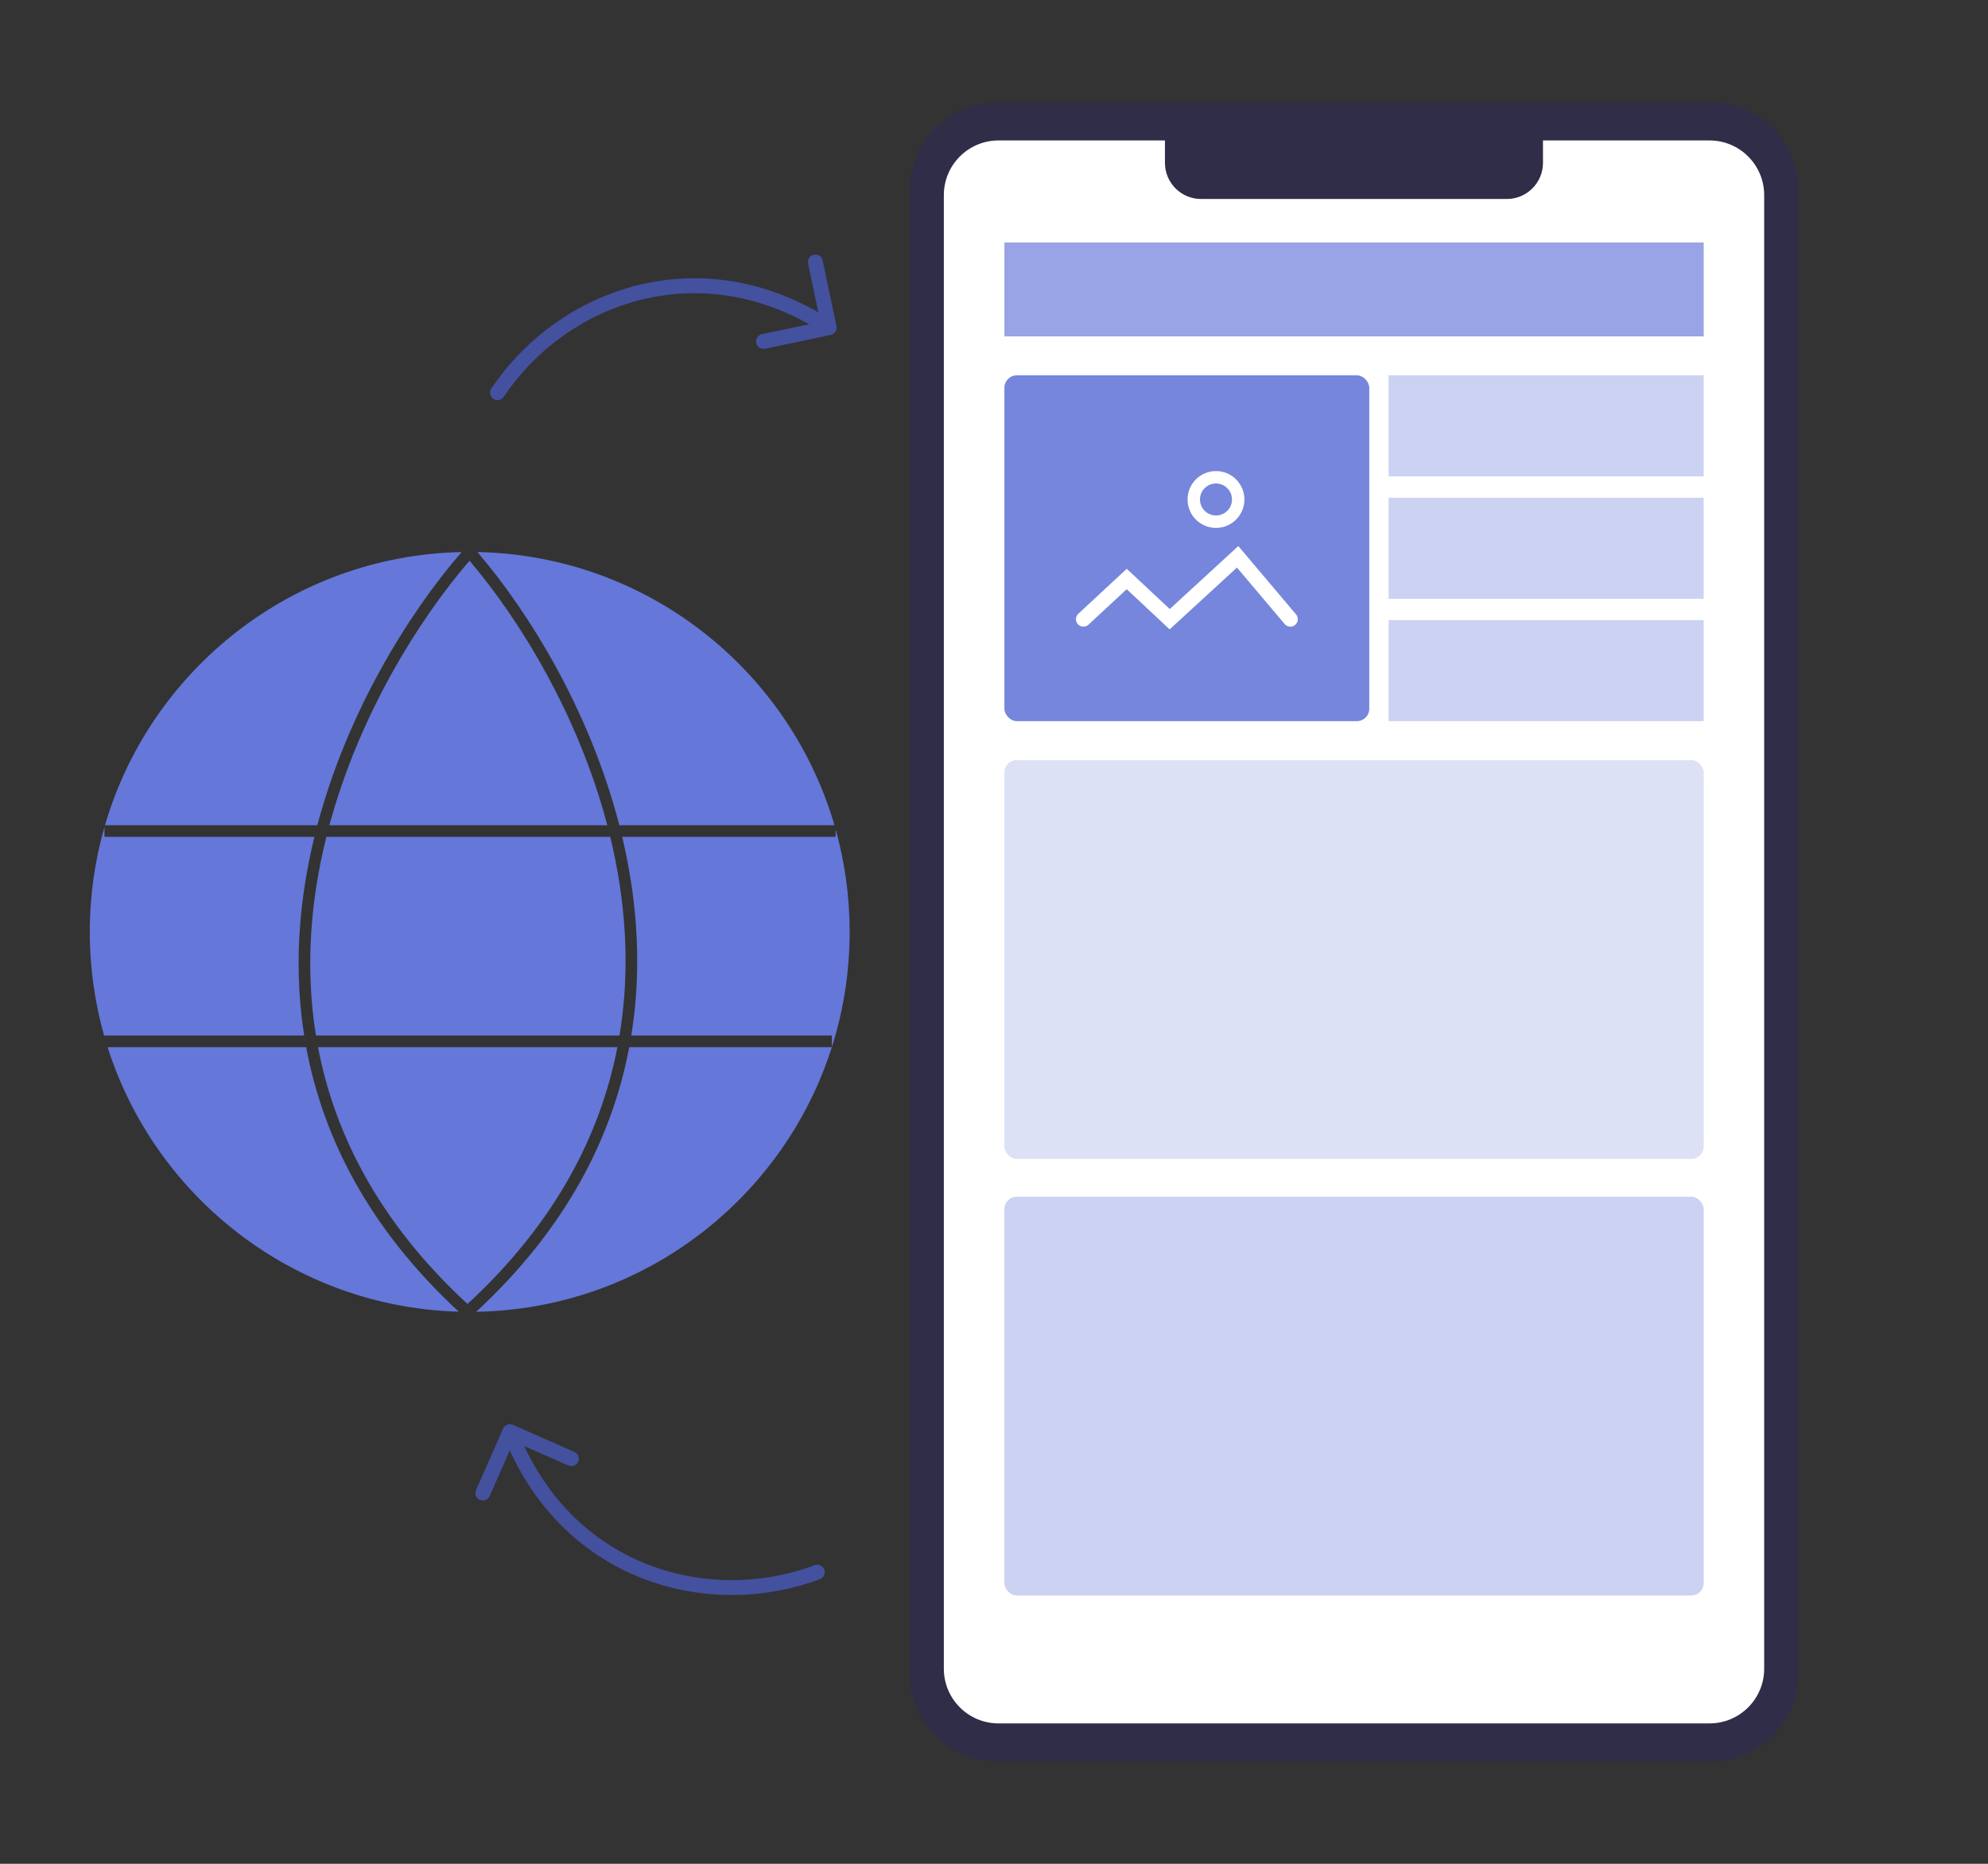
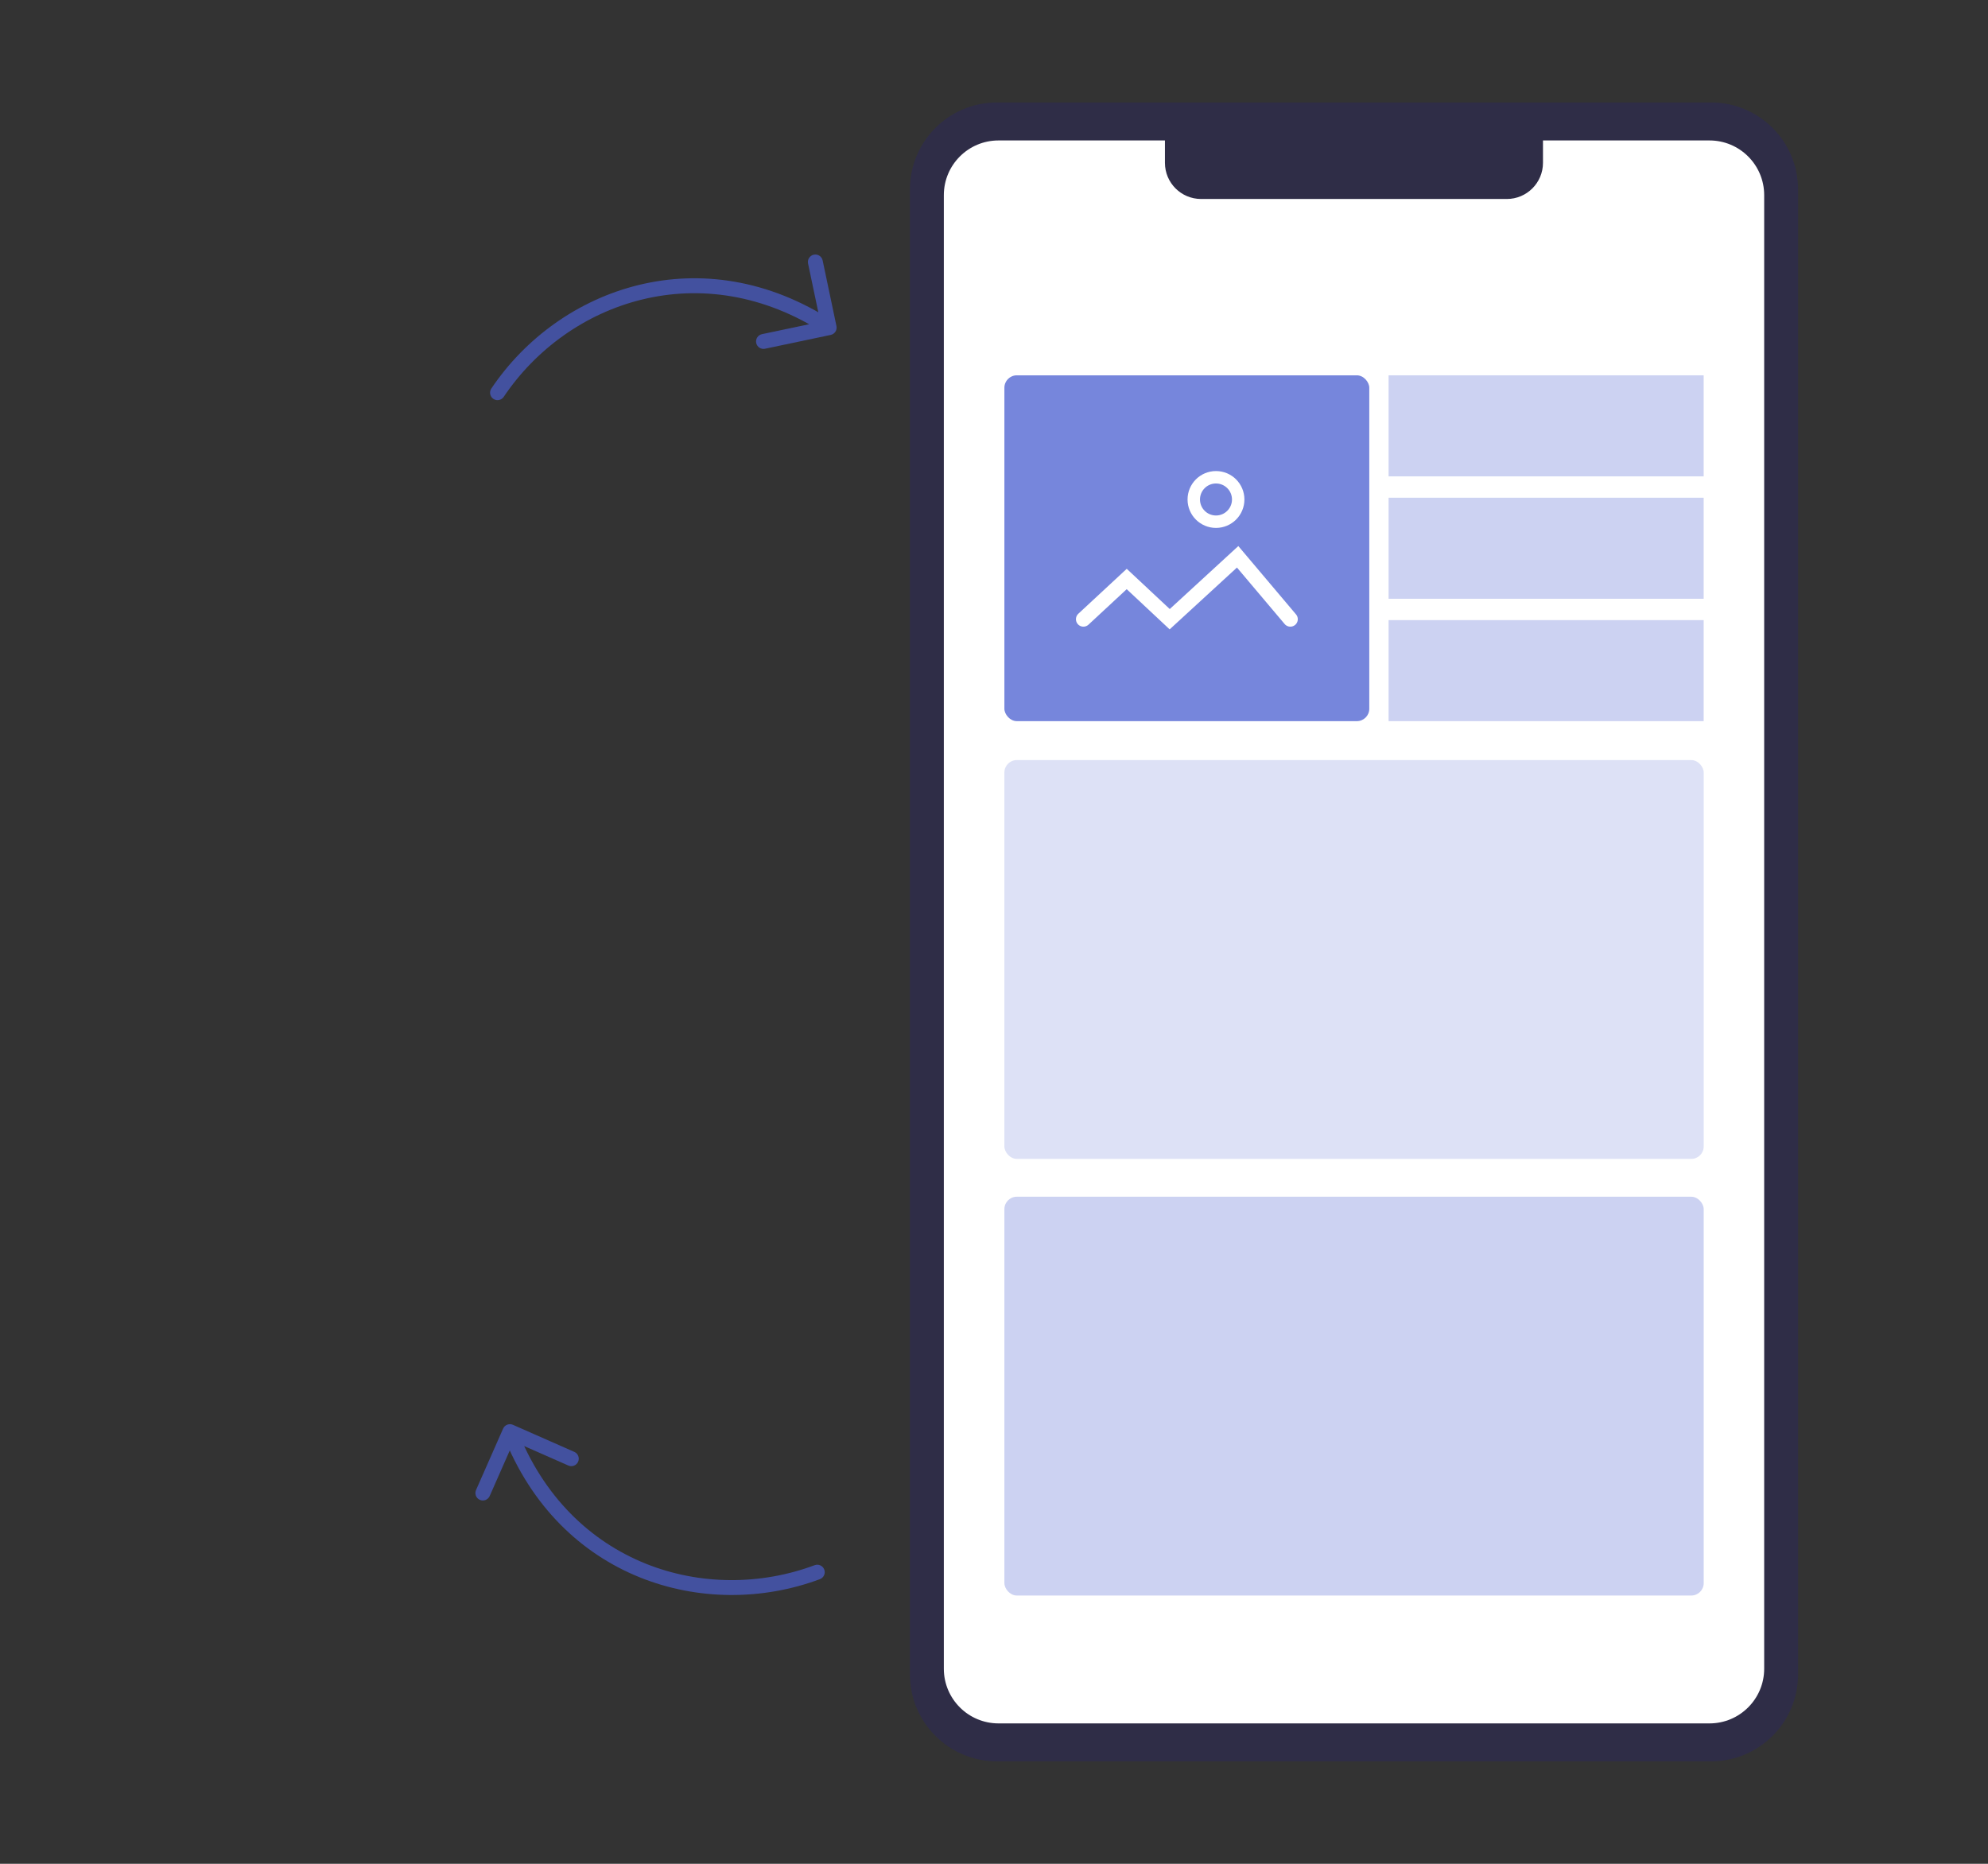
<svg xmlns="http://www.w3.org/2000/svg" width="160" height="150" viewBox="0 0 160 150" fill="none">
  <rect x="0" y="0" width="160" height="150" fill="#333333" stroke="none" />
  <rect x="98.43" y="134.178" width="21.092" height="1.715" rx="0.858" fill="#2C2D34" />
  <path d="M137.715 8.584H80.232C76.553 8.584 73.57 11.567 73.57 15.246V134.754C73.57 138.433 76.553 141.415 80.232 141.415H137.715C141.394 141.415 144.377 138.433 144.377 134.754V15.246C144.377 11.567 141.394 8.584 137.715 8.584Z" fill="#2F2D47" stroke="#2F2D47" stroke-width="0.675" stroke-miterlimit="10" />
  <path d="M137.579 10.966H123.846V13.104C123.846 14.525 122.694 15.677 121.272 15.677H96.668C95.246 15.677 94.095 14.525 94.095 13.104V10.966H80.366C77.746 10.966 75.625 13.087 75.625 15.707V134.297C75.625 136.916 77.746 139.038 80.366 139.038H137.584C140.203 139.038 142.324 136.916 142.324 134.297V15.707C142.324 13.087 140.203 10.966 137.584 10.966H137.579Z" fill="white" stroke="#2F2D47" stroke-width="0.675" stroke-miterlimit="10" />
  <rect x="80.836" y="61.172" width="56.283" height="32.096" rx="1" fill="#DDE1F6" />
  <rect x="80.836" y="96.313" width="56.283" height="32.096" rx="1" fill="#CCD2F2" />
-   <rect x="80.836" y="19.516" width="56.283" height="7.557" fill="#98A4E5" />
  <rect x="80.836" y="30.206" width="29.368" height="27.833" rx="1" fill="#7686DC" />
  <rect x="111.758" y="30.206" width="25.358" height="8.132" fill="#CCD2F2" />
  <rect x="111.758" y="40.057" width="25.358" height="8.132" fill="#CCD2F2" />
  <rect x="111.758" y="49.907" width="25.358" height="8.132" fill="#CCD2F2" />
  <path d="M87.195 49.834L90.682 46.598L94.141 49.834L99.609 44.812L103.85 49.834" stroke="white" stroke-width="1.2" stroke-linecap="round" />
  <circle cx="97.866" cy="40.199" r="1.788" stroke="white" />
-   <path fill-rule="evenodd" clip-rule="evenodd" d="M37.431 44.424C37.431 44.424 37.431 44.424 37.431 44.424L37.614 44.584L37.614 44.584L37.431 44.424ZM38.156 44.424C38.156 44.424 38.156 44.424 38.156 44.424C42.42 49.363 47.337 57.371 49.689 66.613H67.055V67.148H67.055V66.613H49.689C47.337 57.371 42.42 49.363 38.156 44.424ZM49.822 67.148H49.822C50.139 68.453 50.403 69.782 50.607 71.129C51.215 75.147 51.281 79.331 50.571 83.542H66.75V84.077H66.75V83.542H50.571C50.582 83.476 50.593 83.409 50.604 83.342C51.279 79.198 51.205 75.084 50.607 71.129C50.413 69.851 50.165 68.589 49.87 67.348C49.862 67.312 49.853 67.275 49.844 67.239C49.837 67.209 49.83 67.178 49.822 67.148ZM50.477 84.077H50.477C49.842 87.525 48.68 90.988 46.863 94.392C48.68 90.988 49.842 87.525 50.477 84.077ZM8.608 83.542H24.718C24.718 83.542 24.718 83.542 24.718 83.542H8.608V83.542ZM8.608 66.613V66.613H25.696C25.696 66.613 25.696 66.613 25.696 66.613H8.608ZM38.423 44.428C52.059 44.699 63.505 53.894 67.16 66.413H49.844C47.49 57.284 42.654 49.37 38.423 44.428ZM67.255 66.743V67.348H50.076C50.367 68.579 50.613 69.831 50.805 71.099C51.404 75.061 51.48 79.186 50.807 83.342H66.95V84.276C67.88 81.35 68.382 78.234 68.382 75C68.382 72.139 67.989 69.37 67.255 66.743ZM66.95 84.277H50.643C49.268 91.55 45.557 98.879 38.324 105.573C51.751 105.349 63.071 96.472 66.95 84.277ZM36.921 105.565C29.682 98.862 25.989 91.538 24.644 84.277H8.659C12.503 96.362 23.654 105.189 36.921 105.565ZM8.408 83.448V83.342H24.484C23.831 79.213 23.924 75.118 24.537 71.184C24.739 69.886 24.997 68.606 25.304 67.348H8.408V66.552C7.639 69.235 7.227 72.069 7.227 75C7.227 77.93 7.639 80.764 8.408 83.448ZM8.449 66.413H25.542C27.97 57.256 32.904 49.338 37.152 44.429C23.532 44.714 12.101 53.905 8.449 66.413ZM26.267 67.348H49.114C49.423 68.624 49.681 69.923 49.88 71.239C50.473 75.161 50.542 79.238 49.859 83.342H25.43C24.769 79.267 24.855 75.22 25.46 71.328C25.67 69.981 25.942 68.653 26.267 67.348ZM26.111 67.148H26.111C25.768 68.507 25.482 69.892 25.263 71.297C24.646 75.261 24.565 79.386 25.261 83.542H50.029C50.029 83.542 50.029 83.542 50.029 83.542H25.261C24.565 79.386 24.646 75.261 25.263 71.297C25.482 69.892 25.768 68.507 26.111 67.148ZM49.137 66.613C49.137 66.613 49.137 66.613 49.137 66.613H26.25C28.657 57.523 33.577 49.655 37.789 44.817C37.789 44.817 37.789 44.817 37.789 44.817C37.745 44.868 37.7 44.919 37.656 44.97C33.506 49.783 28.704 57.502 26.303 66.413C26.285 66.48 26.267 66.547 26.25 66.613H49.137ZM26.51 66.413C28.903 57.572 33.666 49.91 37.788 45.124C41.889 49.941 46.558 57.598 48.878 66.413H26.51ZM25.354 84.077H25.354C26.674 91.279 30.352 98.554 37.627 105.216C37.627 105.216 37.627 105.216 37.627 105.216C30.419 98.616 26.743 91.414 25.392 84.277C25.379 84.211 25.367 84.144 25.354 84.077ZM37.627 104.945C30.551 98.418 26.935 91.313 25.595 84.277H49.691C48.322 91.323 44.69 98.43 37.627 104.945Z" fill="#6577D8" />
  <path d="M65.987 127.092C66.297 126.976 66.455 126.63 66.339 126.32C66.223 126.009 65.877 125.852 65.567 125.967L65.987 127.092ZM41.282 114.67C40.979 114.537 40.624 114.674 40.491 114.977L38.313 119.919C38.179 120.222 38.317 120.576 38.62 120.71C38.923 120.843 39.277 120.706 39.411 120.403L41.347 116.01L45.739 117.946C46.042 118.08 46.397 117.942 46.53 117.639C46.664 117.336 46.526 116.982 46.223 116.848L41.282 114.67ZM65.567 125.967C56.892 129.204 45.875 126.019 41.599 115.002L40.48 115.436C45.024 127.143 56.777 130.528 65.987 127.092L65.567 125.967Z" fill="#43519F" />
  <path d="M39.544 31.27C39.36 31.545 39.433 31.918 39.708 32.103C39.983 32.287 40.356 32.214 40.541 31.939L39.544 31.27ZM66.857 26.955C67.182 26.887 67.389 26.569 67.321 26.245L66.209 20.96C66.141 20.636 65.823 20.428 65.498 20.497C65.174 20.565 64.966 20.883 65.035 21.207L66.023 25.905L61.326 26.893C61.002 26.961 60.794 27.279 60.862 27.604C60.931 27.928 61.249 28.136 61.573 28.067L66.857 26.955ZM40.541 31.939C45.701 24.25 56.508 20.414 66.406 26.871L67.062 25.866C56.544 19.005 45.022 23.108 39.544 31.27L40.541 31.939Z" fill="#43519F" />
</svg>